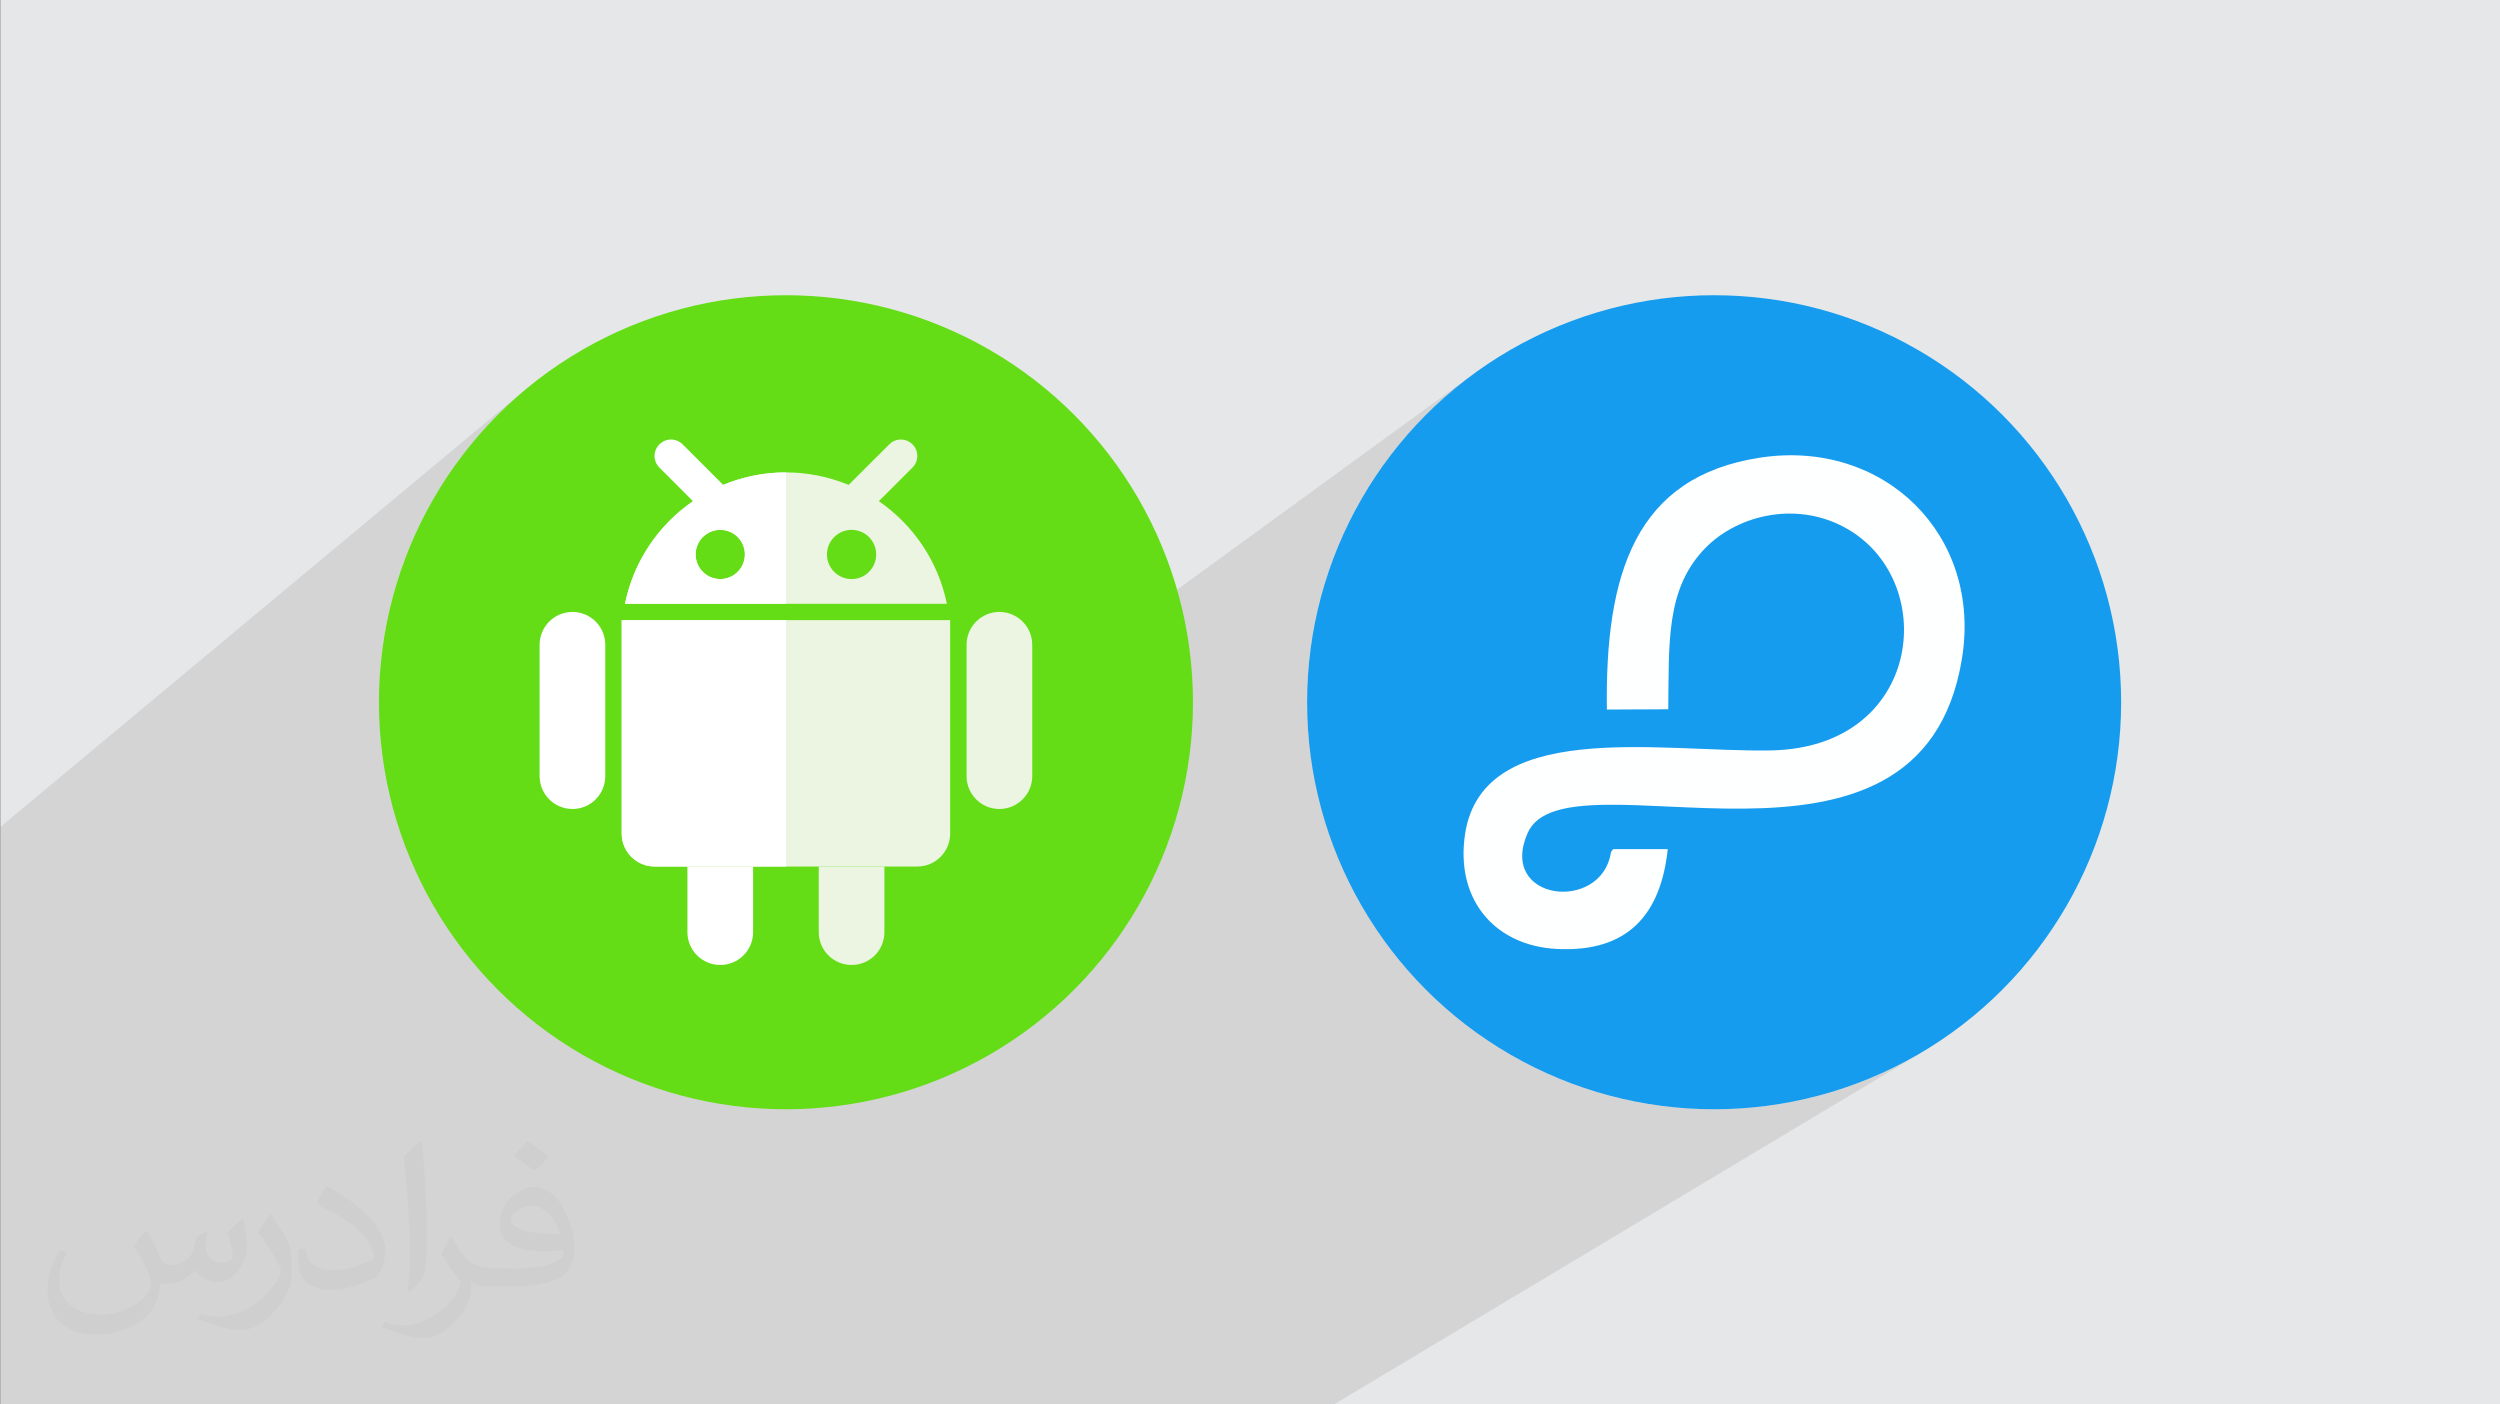
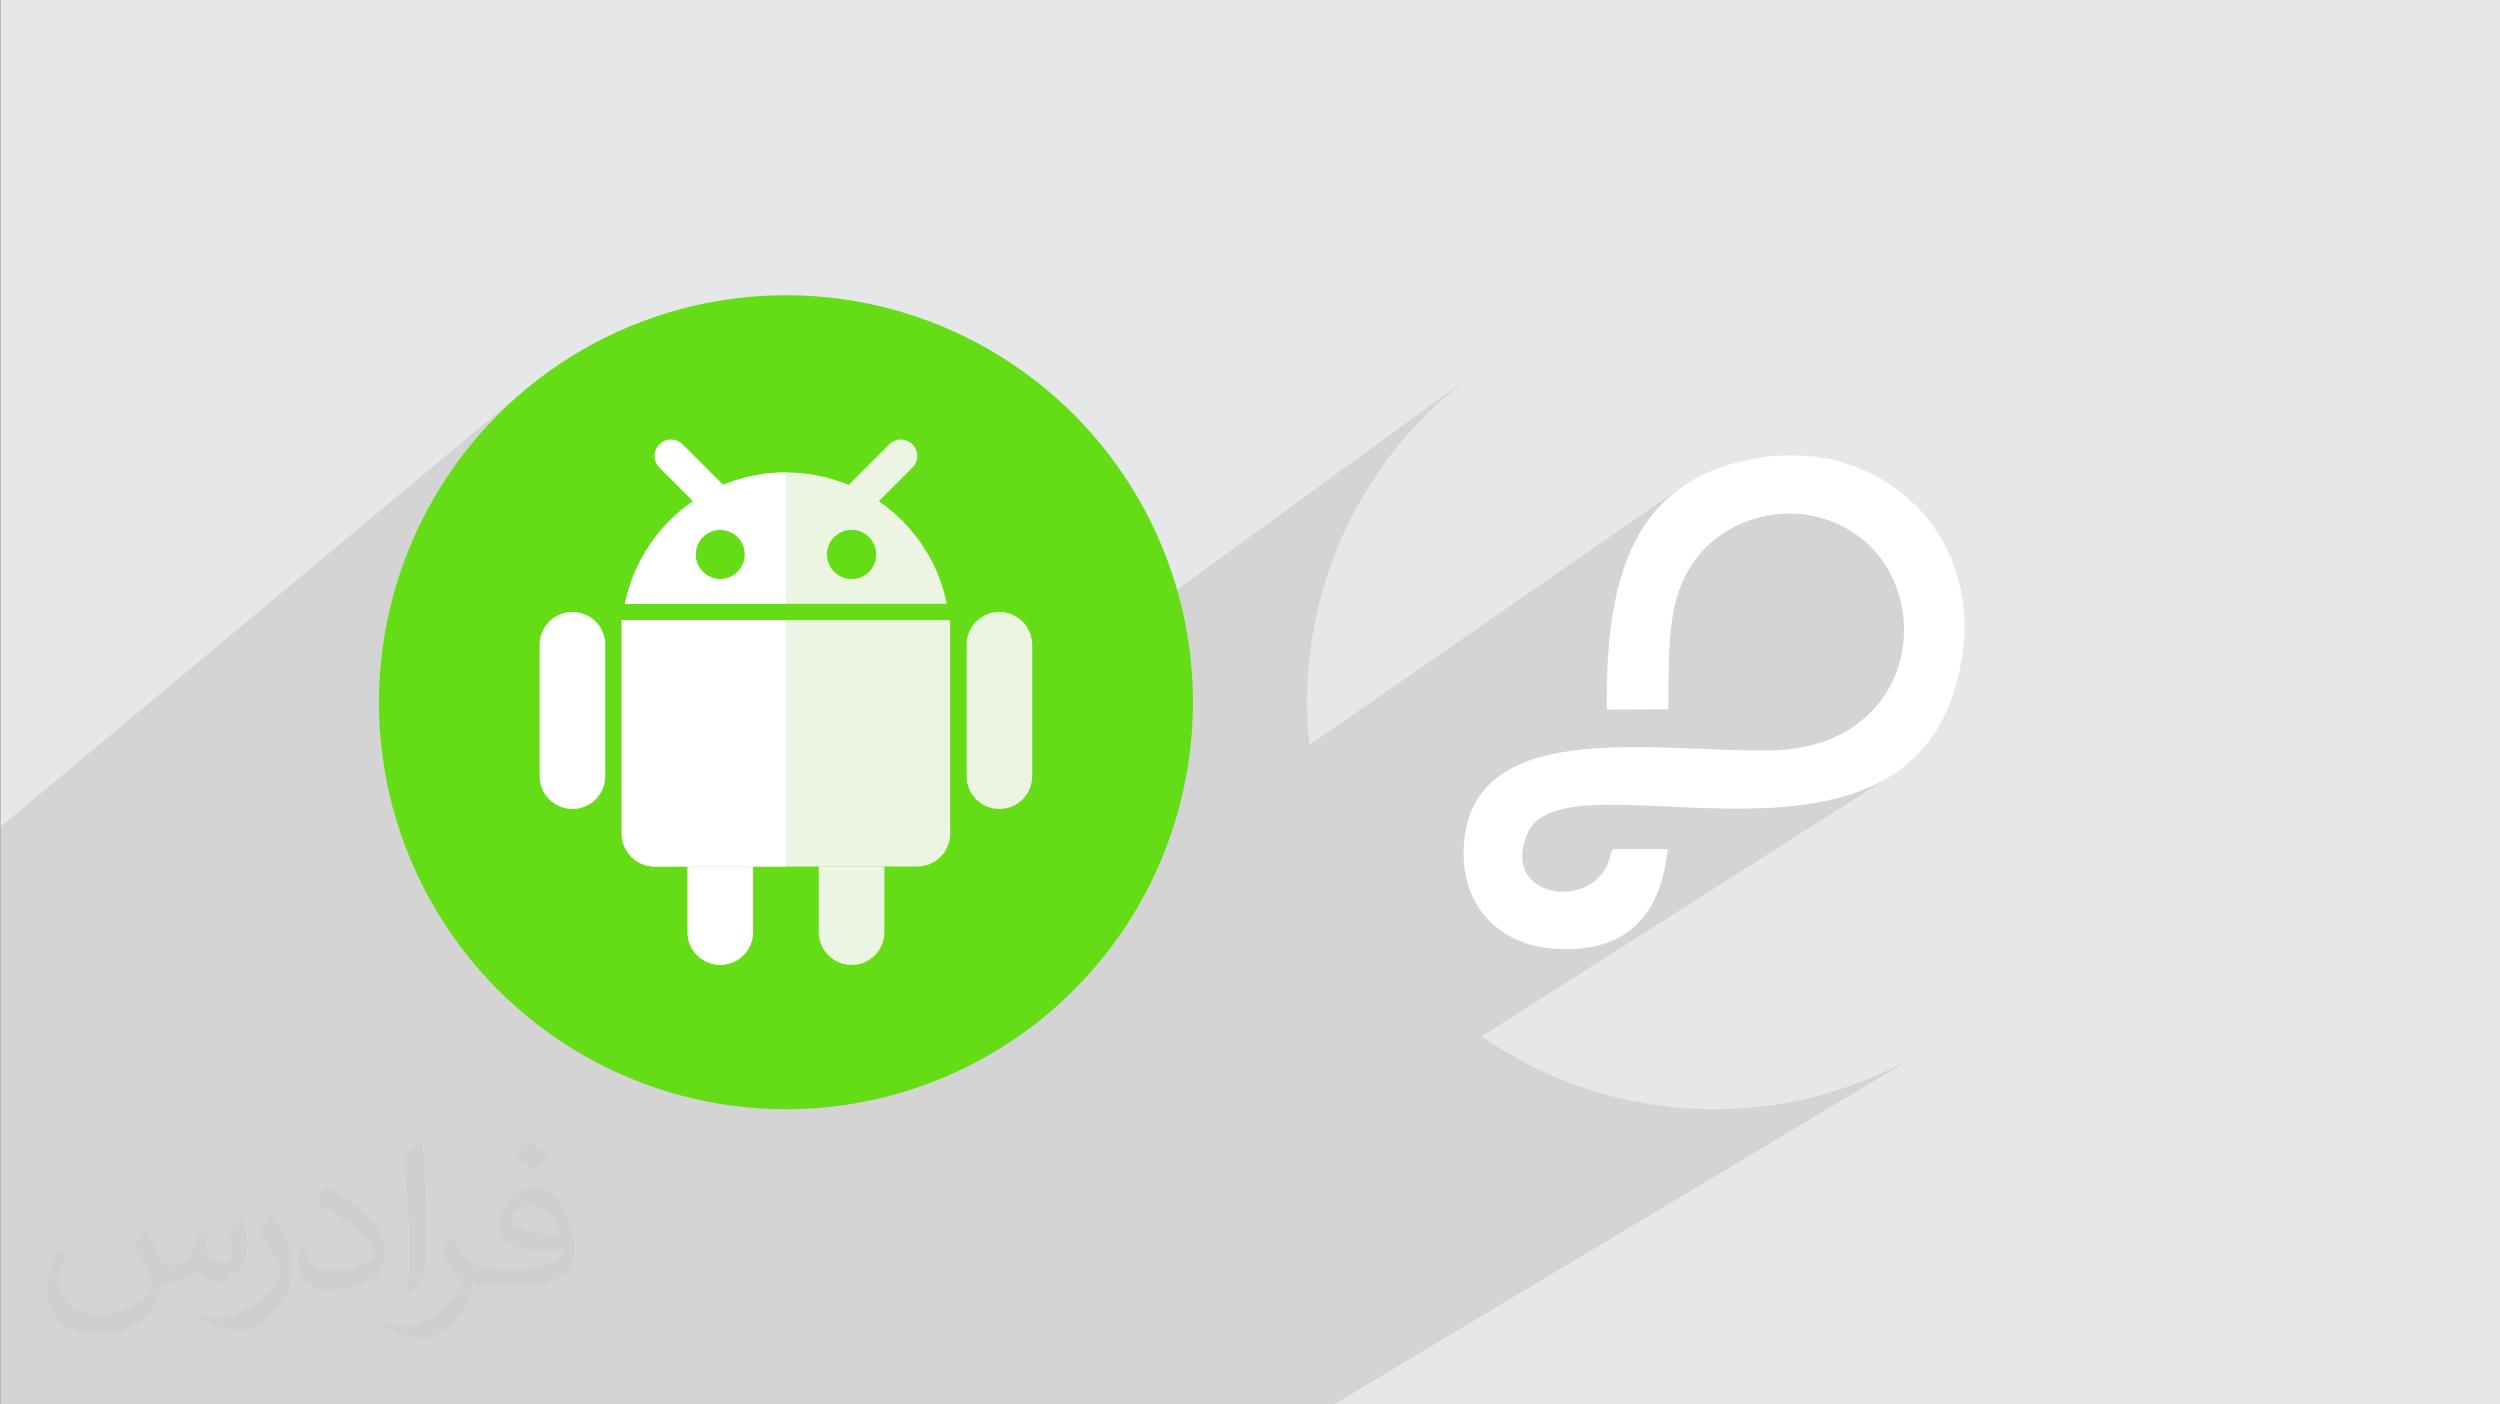
<svg xmlns="http://www.w3.org/2000/svg" xml:space="preserve" width="356px" height="200px" version="1.1" style="shape-rendering:geometricPrecision; text-rendering:geometricPrecision; image-rendering:optimizeQuality; fill-rule:evenodd; clip-rule:evenodd" viewBox="0 0 356000 200000" enable-background="new 0 0 512.001 512.001">
  <rect x="0" y="0" width="356000" height="200000" fill="#808080" stroke="none" />
  <defs>
    <style type="text/css">
   
    .fil3 {fill:#169CEE}
    .fil5 {fill:#64DD17}
    .fil0 {fill:#E6E7E8}
    .fil6 {fill:#ECF5E1}
    .fil4 {fill:#FEFFFF}
    .fil7 {fill:white}
    .fil2 {fill:#373435;fill-opacity:0.031}
    .fil1 {fill:#373435;fill-opacity:0.102}
   
  </style>
  </defs>
  <g id="Layer_x0020_1">
    <polygon class="fil0" points="60,-60 356060,-60 356060,199940 60,199940 " />
    <path class="fil1" d="M60 164260l0 -1040 0 -90 0 -740 0 -380 0 -2710 0 -320 0 -1190 0 -980 0 -810 0 -580 0 -120 0 -3600 0 -1160 0 -780 0 -50 0 -10 0 -7670 0 -2970 0 0 0 -21310 74990 -62480 -2100 1830 -2020 1920 -1920 2010 -1820 2100 -1720 2190 -1620 2270 -1500 2360 -1400 2420 -1280 2500 -1160 2570 -1040 2630 -910 2690 -780 2750 -650 2810 -510 2850 -370 2900 -90 1300 40100 -32400 -360 310 -300 360 -220 410 -130 430 -40 440 40 450 130 440 220 400 300 370 4780 4790 1590 -1000 1760 -920 1840 -760 1920 -610 1980 -450 2050 -270 2100 -90 1170 30 1170 80 1150 150 1130 200 1110 260 1090 300 1010 340 7250 -5660 410 -210 430 -130 440 -40 450 40 430 130 410 210 370 310 300 360 210 410 130 430 40 440 -40 450 -130 440 -210 400 -300 370 -4790 4790 0 0 -18880 14600 200 0 12840 -9920 -520 420 -430 520 -320 600 -210 660 -70 700 20 250 50 460 210 660 320 600 430 510 520 430 590 330 660 200 710 70 700 -70 660 -200 600 -330 -8450 6450 16940 0 3580 0 0 2910 4400 -3280 800 -430 870 -270 940 -100 950 100 870 270 800 430 690 570 570 690 430 800 270 880 100 940 0 7160 62420 -45430 -2190 1720 -2110 1830 -2010 1920 -1920 2010 -1820 2100 -1720 2190 -1620 2270 -1500 2360 -1400 2420 -1280 2500 -1160 2570 -1040 2630 -910 2690 -780 2750 -650 2810 -510 2850 -370 2900 -220 2950 -80 2980 80 2980 220 2950 20 160 53280 -36910 2320 -1370 2590 -1130 2880 -880 3190 -640 3250 -300 3140 50 3020 400 2880 730 2720 1030 2530 1330 2340 1600 2120 1860 1870 2090 1620 2310 1340 2520 1040 2690 730 2870 390 3010 40 3140 -340 3250 -670 3230 -930 2900 -1150 2580 -1360 2280 -1560 2000 -1740 1730 -1900 1490 -59080 37630 680 480 2350 1510 2430 1390 2500 1280 2560 1170 2640 1030 2690 910 2750 790 2800 640 2860 510 2900 370 2940 220 2990 80 2980 -80 2940 -220 2900 -370 2860 -510 2800 -640 2750 -790 2690 -910 2640 -1030 2560 -1170 2500 -1280 2430 -1390 -84100 50370 -61240 0 -2270 0 -11350 0 -140 0 -430 0 -2390 0 -3160 0 -760 0 -13890 0 -1220 0 -4510 0 -8540 0 -12140 0 -3730 0 -440 0 -8610 0 -4250 0 -16770 0 -3090 0 -6060 0 -190 0 -2750 0 -220 0 -2520 0 -2130 0 -2990 0 -3190 0 -10 0 -2790 0 -1360 0 -4160 0 -2680 0 0 -120 0 -4050 0 -2880 0 -990 0 -2500 0 -2310 0 -8740 0 -2090 0 -350 0 -780 0 -1150 0 -2070 0 -2210 0 -1500 0 -140 0 0 0 -940 0 -2860zm117700 -85310l-9090 7020 9090 -7020zm7390 -7580l900 660 870 690 840 740 800 770 760 810 720 840 690 880 640 910 600 950 550 970 510 1000 460 1030 410 1050 370 1080 310 1100 250 1130 -3110 2330" />
    <path class="fil2" d="M20920 175300c680,1050 1130,2000 1550,3060 300,680 490,1810 2000,1810 500,0 1060,-110 1630,-490 680,-300 1140,-870 1360,-1630l570 -2000 1440 -680 110 110c-190,760 -300,1550 -300,2010 0,1740 1440,2300 2610,2300 680,0 1250,-380 1250,-940 0,-760 -380,-2190 -760,-3370 690,-680 1370,-1360 2120,-1920l120 110c380,1440 570,2870 570,3860 0,940 -380,1920 -760,2600 -680,1360 -1930,2420 -3440,2420 -1140,0 -2430,-560 -3260,-1620l-110 0c-870,1060 -2120,1930 -4130,1930l-680 0c-110,1360 -380,2300 -870,3170 -1250,2420 -4810,4040 -8180,4040 -4690,0 -7000,-2680 -7000,-6350 0,-2190 760,-4310 1820,-5740l940 380c-680,1360 -1130,2600 -1130,3850 0,3370 2800,4990 5940,4990 2990,0 6550,-1810 7230,-4040 -300,-2420 -1140,-3440 -2500,-5670 380,-680 950,-1440 1630,-2190l110 0 0 0 0 0 190 110 -70 -110 0 0zm54240 -12780c940,570 1930,1360 2870,2190 -560,760 -1130,1440 -2000,2000 -950,-750 -1930,-1430 -2880,-2110 680,-760 1360,-1440 1930,-2120l0 0 0 0 120 0 -40 40zm490 9220c-1630,0 -2880,1060 -2880,1820 0,1620 3180,2190 7010,2190 -500,-1930 -2120,-4050 -4130,-4050l0 40 0 0zm-3560 8920c2120,0 3940,-110 5300,-380 1550,-370 2880,-1130 2880,-1730 0,-190 0,-310 -120,-500 -870,120 -1810,120 -2800,120 -2800,0 -4990,-680 -5860,-2190 -190,-500 -380,-950 -380,-1560 0,-1540 680,-3060 1810,-4040 950,-870 2010,-1360 3180,-1360 1930,0 3560,1550 4620,4040 570,1360 1060,2880 1060,4920 0,1360 -380,2420 -1130,3250 -1560,1440 -4320,2000 -8670,2000l-1930 0 0 0 -490 0c-1070,0 -1820,-190 -2430,-680l-110 0c0,300 110,490 110,680 0,950 -300,2200 -940,3180 -1940,2870 -4050,4120 -5760,4120 -1820,0 -4050,-680 -6050,-1630l370 -680c690,300 1560,490 2810,490 3250,0 7490,-3170 8060,-6160 -120,-300 -380,-560 -680,-940 -950,-1140 -1550,-2120 -2120,-3070 490,-940 940,-1730 1360,-2410l190 0c1360,2790 2690,4420 5490,4420l490 0 0 0 2010 0 0 0 0 0 -310 110 40 0 0 0zm-14040 2990c190,-1360 300,-2800 300,-4120l0 -2000c0,-3750 -490,-9230 -870,-12780 680,-760 1630,-1630 2420,-2190l190 110c490,4500 680,9710 680,14520 0,1240 -110,2490 -190,3360 -110,1130 -750,2000 -2120,3360l-300 -110 0 0 0 0 -110 -110 0 -40 0 0zm-14540 -5970c120,1740 950,3170 3940,3170 1930,0 3440,-490 5300,-1360 300,-110 490,-300 490,-490 0,-1130 -870,-2610 -2310,-3930 -1360,-1250 -3250,-2420 -4920,-3060 -570,-310 -760,-490 -760,-760 0,-490 690,-1550 1250,-2310l190 0c1930,1060 4130,2610 5760,4240 1430,1550 2420,3170 2420,4910 0,1250 -380,2500 -1060,3670 -2120,1060 -4430,1930 -6740,1930 -2800,0 -4620,-1360 -4620,-4310 0,-310 0,-870 120,-1550l940 0 0 0 0 0 0 -120 0 -30 0 0zm-4990 -4990l1740 2790c680,1060 1250,2120 1250,3940l0 2300c0,1820 -1140,3740 -3070,5750 -1440,1360 -2800,1930 -4050,1930 -1820,0 -3860,-570 -6240,-1630l300 -680c760,190 1630,380 2690,380 3440,0 6920,-2500 8550,-5560 190,-380 300,-680 300,-870 0,-380 -190,-750 -370,-1060 -870,-1620 -1820,-3170 -2880,-4500 570,-870 1130,-1730 1740,-2600l110 0 0 -190 -70 0 0 0z" />
    <g id="_2519132130976">
-       <circle class="fil3" cx="244090" cy="100000" r="57960" />
      <path class="fil4" d="M228820 101040l8740 -40c120,-9450 -370,-17120 5230,-22910 4770,-4910 13470,-6880 20550,-2610 12870,7750 10220,30960 -11130,31380 -15970,300 -41750,-4800 -43680,12620 -1020,9080 4660,15200 13140,15650 10220,530 14830,-4990 15820,-14210l-7760 0c-120,150 -270,230 -340,530 -1400,8540 -16130,6880 -11850,-2840 5450,-12400 56020,11460 61850,-24870 2840,-17610 -11130,-31220 -28690,-28580 -17830,2690 -22150,16520 -21880,35880l0 0z" />
      <circle class="fil5" cx="111920" cy="100000" r="57960" />
      <g>
        <path class="fil6" d="M88530 88310l0 30400c0,2580 2100,4680 4680,4680l37420 0c2580,0 4670,-2100 4670,-4680l0 -30400 -46770 0z" />
        <path class="fil6" d="M137640 91820c0,-2590 2090,-4680 4670,-4680 2580,0 4680,2090 4680,4680l0 18700c0,2590 -2100,4680 -4680,4680 -2580,0 -4670,-2090 -4670,-4680l0 -18700z" />
        <path class="fil7" d="M76840 91820c0,-2590 2100,-4680 4680,-4680 2580,0 4670,2090 4670,4680l0 18700c0,2590 -2090,4680 -4670,4680 -2580,0 -4680,-2090 -4680,-4680l0 -18700z" />
        <path class="fil7" d="M97890 123390l9350 0 0 9350c0,2590 -2100,4670 -4670,4670 -2590,0 -4680,-2090 -4680,-4670l0 -9350 0 0z" />
        <path class="fil6" d="M116590 123390l9350 0 0 9350c0,2590 -2090,4670 -4670,4670 -2580,0 -4680,-2090 -4680,-4670l0 -9350 0 0z" />
        <path class="fil6" d="M125150 71370l4790 -4790c910,-920 910,-2400 0,-3300 -920,-920 -2400,-920 -3310,0l-5780 5770c-2760,-1130 -5770,-1780 -8930,-1780 -11320,0 -20750,8030 -22920,18700l4210 10 37420 0 4200 0c-1220,-6050 -4780,-11230 -9680,-14610l0 0zm-22580 11090c-1940,0 -3510,-1570 -3510,-3510 0,-1930 1570,-3500 3510,-3500 1930,0 3500,1570 3500,3500 0,1940 -1570,3510 -3500,3510zm18700 0c-1940,0 -3510,-1570 -3510,-3510 0,-1930 1570,-3500 3510,-3500 1930,0 3500,1570 3500,3500 0,1940 -1570,3510 -3500,3510z" />
        <path class="fil7" d="M102980 69050l-5770 -5770c-920,-920 -2400,-920 -3310,0 -920,900 -920,2380 0,3300l4780 4790c-4900,3380 -8450,8560 -9680,14600l4210 0 18710 0 0 -18700c-3170,0 -6180,650 -8940,1780zm-410 13410c-1940,0 -3510,-1570 -3510,-3510 0,-1930 1570,-3500 3510,-3500 1930,0 3500,1570 3500,3500 0,1940 -1570,3510 -3500,3510z" />
        <path class="fil7" d="M111920 88310l-23390 0 0 30400c0,2580 2100,4680 4680,4680l18710 0 0 -35080 0 0z" />
      </g>
    </g>
  </g>
</svg>